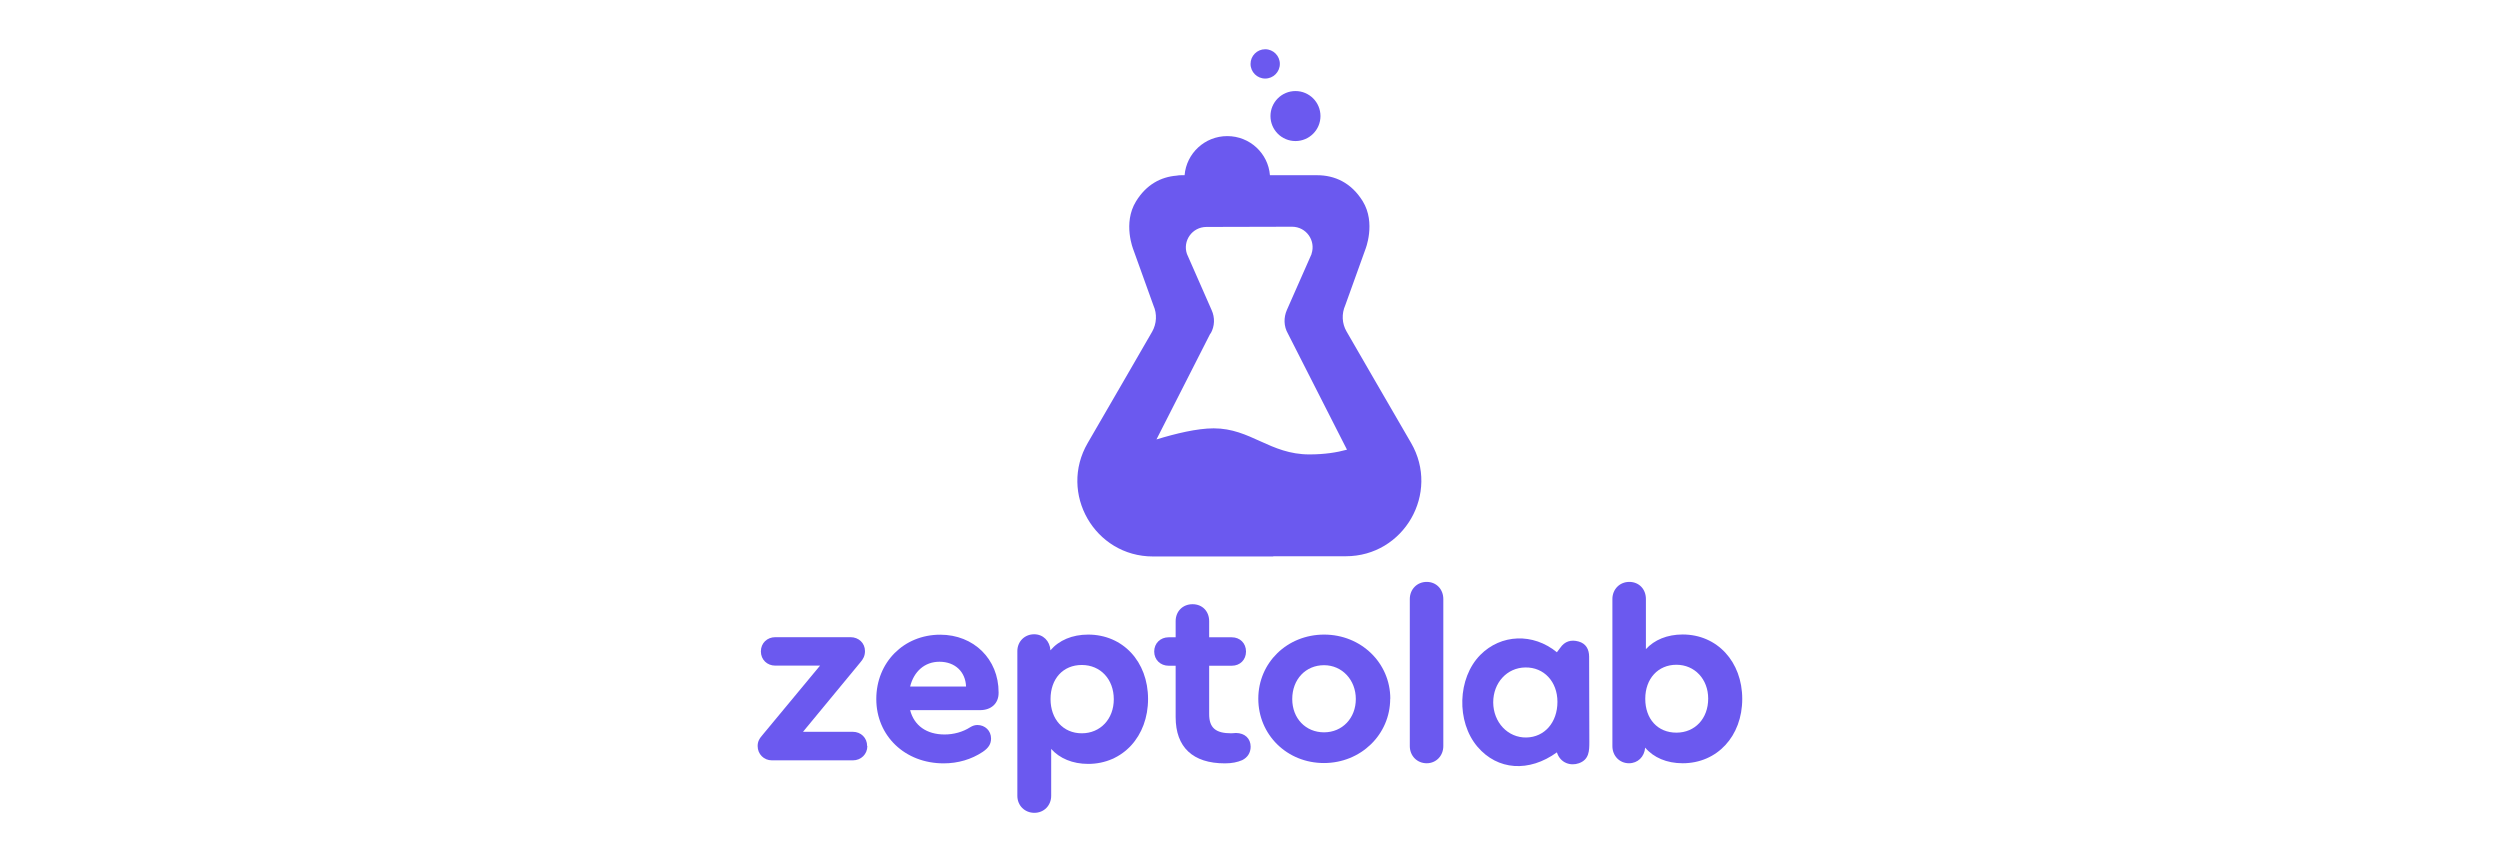
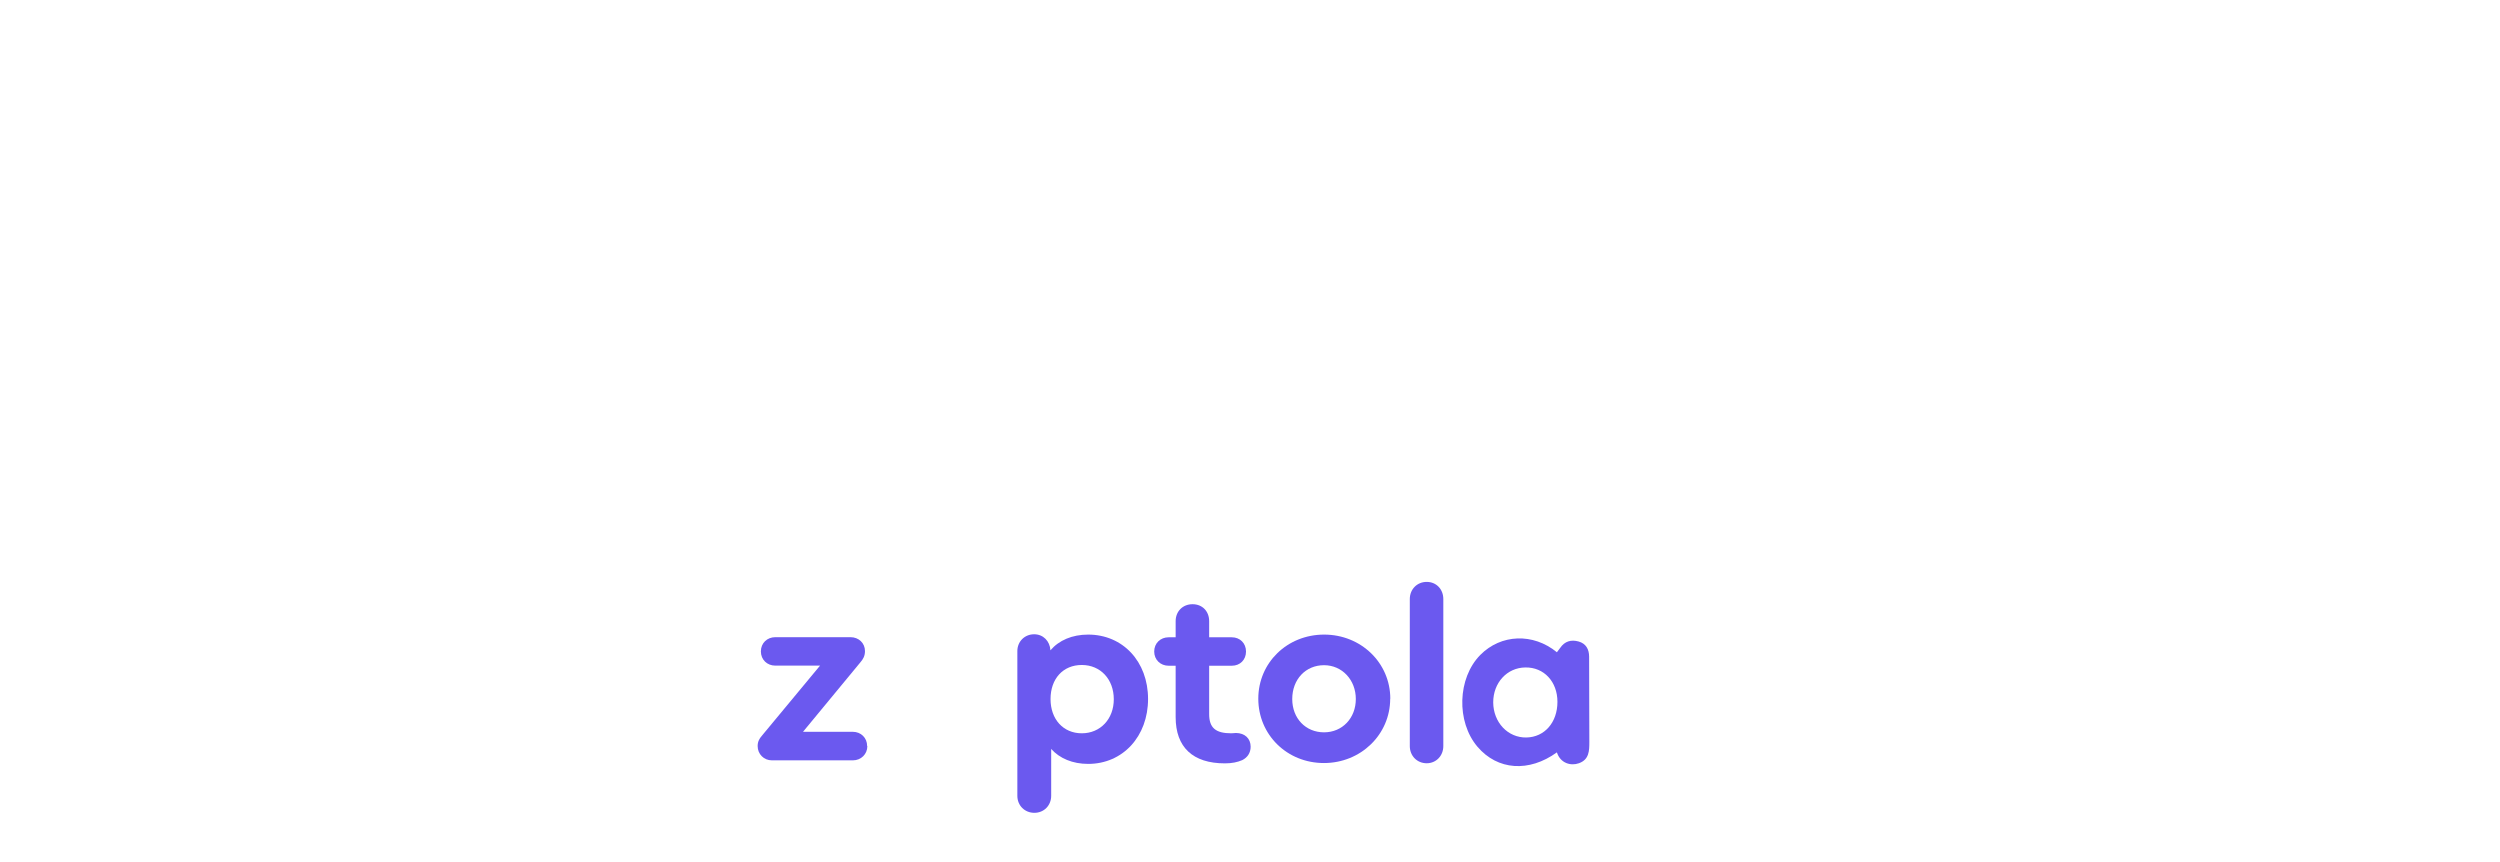
<svg xmlns="http://www.w3.org/2000/svg" id="Layer_1" data-name="Layer 1" viewBox="0 0 232 80">
  <defs>
    <style>
      .cls-1 {
        fill: #6b59ef;
        stroke-width: 0px;
      }
    </style>
  </defs>
  <g>
    <g>
      <g>
        <path class="cls-1" d="m147.47,60.94c0-.68-.29-1.22-.98-1.41-.69-.19-1.28-.03-1.71.6-.1.14-.2.27-.3.4-2.21-1.81-5.19-1.69-7.11.25-2.12,2.15-2.24,6.19-.26,8.52,1.87,2.19,4.78,2.39,7.37.52.32,1.01,1.29,1.28,2.04,1.01.96-.34.97-1.16.97-1.99-.02-1.3,0-6.56-.02-7.89Zm-5.82,7.5c-1.72.03-3.07-1.4-3.08-3.26,0-1.82,1.28-3.22,2.98-3.24,1.73-.03,2.98,1.32,2.98,3.19,0,1.91-1.19,3.28-2.89,3.31Z" />
        <path class="cls-1" d="m80.49,69.24c0,.74-.58,1.32-1.34,1.32h-7.52c-.74,0-1.32-.58-1.32-1.32,0-.4.12-.67.53-1.13l5.26-6.34h-4.15c-.76,0-1.34-.55-1.34-1.32s.58-1.32,1.34-1.32h6.98c.76,0,1.34.55,1.34,1.29,0,.44-.16.74-.44,1.06l-5.31,6.43h4.61c.77,0,1.34.56,1.34,1.32Z" />
-         <path class="cls-1" d="m92.67,64.24v.07c0,.97-.69,1.59-1.71,1.59h-6.5c.37,1.43,1.52,2.26,3.2,2.26.83,0,1.69-.23,2.37-.67.23-.14.44-.21.67-.21.71,0,1.27.53,1.27,1.25,0,.51-.23.88-.78,1.25-1.04.69-2.28,1.06-3.62,1.06-3.6,0-6.25-2.56-6.25-5.97s2.56-5.97,5.93-5.97c3.11,0,5.42,2.26,5.42,5.35Zm-8.21-.53h5.19c-.05-1.36-1.01-2.3-2.47-2.3-1.36,0-2.37.89-2.72,2.3Z" />
        <path class="cls-1" d="m116.06,69.29c0,.58-.3,1.01-.78,1.25-.44.19-.95.3-1.61.3-2.98,0-4.57-1.5-4.57-4.29v-4.77h-.65c-.76,0-1.34-.55-1.34-1.32s.58-1.32,1.34-1.32h.65v-1.5c0-.9.65-1.57,1.57-1.57s1.54.67,1.54,1.57v1.5h2.1c.76,0,1.32.55,1.32,1.32s-.55,1.32-1.32,1.32h-2.1v4.49c0,1.27.6,1.78,2.05,1.78.19,0,.32-.03.44-.03.83.01,1.36.52,1.36,1.28Z" />
        <path class="cls-1" d="m129.01,64.84c0,3.32-2.72,5.97-6.15,5.97s-6.09-2.63-6.09-5.97,2.68-5.95,6.11-5.95,6.14,2.63,6.14,5.95Zm-9.09.03c0,1.8,1.25,3.09,2.95,3.09s2.95-1.32,2.95-3.09-1.27-3.14-2.95-3.14c-1.71,0-2.95,1.32-2.95,3.14Z" />
        <path class="cls-1" d="m130.83,69.24v-13.65c0-.9.67-1.59,1.57-1.59s1.54.69,1.54,1.59v13.65c0,.9-.67,1.59-1.54,1.59-.9,0-1.57-.69-1.57-1.59Z" />
-         <path class="cls-1" d="m161.68,64.86c0,3.46-2.33,5.97-5.53,5.97-1.48,0-2.7-.53-3.48-1.45-.07.86-.69,1.45-1.5,1.45-.88,0-1.54-.69-1.54-1.59v-13.65c0-.9.67-1.59,1.57-1.59s1.54.67,1.54,1.59v4.65c.78-.86,1.98-1.36,3.41-1.36,3.2,0,5.53,2.52,5.53,5.98Zm-3.16-.03c0-1.8-1.25-3.14-2.95-3.14s-2.89,1.29-2.89,3.16,1.15,3.14,2.89,3.14c1.73,0,2.95-1.31,2.95-3.16Z" />
      </g>
      <path class="cls-1" d="m106.54,64.86c0,3.48-2.34,6.03-5.56,6.03-1.44,0-2.65-.51-3.43-1.39v4.35c0,.9-.67,1.58-1.56,1.58s-1.58-.67-1.58-1.58v-13.43c0-.88.67-1.56,1.56-1.56.84,0,1.46.63,1.51,1.49.79-.93,2.02-1.46,3.5-1.46,3.22,0,5.56,2.5,5.56,5.98Zm-3.18.03c0-1.85-1.23-3.18-2.97-3.18s-2.9,1.28-2.9,3.16,1.18,3.18,2.9,3.18c1.72,0,2.97-1.32,2.97-3.16Z" />
    </g>
    <g>
-       <circle class="cls-1" cx="120.22" cy="10.77" r="2.32" />
-       <circle class="cls-1" cx="117.41" cy="5.93" r="1.36" />
-     </g>
+       </g>
  </g>
-   <path class="cls-1" d="m130.94,41.09c-1.21-2.07-5.98-10.33-5.98-10.33-.43-.74-.47-1.64-.12-2.43l1.86-5.17s1.01-2.46-.24-4.49c-1.07-1.73-2.61-2.41-4.23-2.41h-4.38c-.16-2.03-1.87-3.63-3.96-3.63s-3.79,1.6-3.96,3.63h-.32c-.14,0-.29.01-.43.04-1.45.12-2.8.82-3.76,2.39-1.25,2.03-.24,4.49-.24,4.49l1.86,5.17c.35.78.3,1.69-.12,2.43,0,0-4.77,8.26-5.98,10.33-2.72,4.67.65,10.53,6.05,10.53h11.17v-.02h6.73c5.4,0,8.77-5.86,6.05-10.53Zm-18.6-10.13c.4-.69.41-1.5.1-2.18h0s-2.29-5.21-2.29-5.21c-.42-1.21.48-2.51,1.81-2.51l7.94-.02c1.33,0,2.22,1.3,1.81,2.51v.03s-2.29,5.19-2.29,5.19h0c-.3.69-.3,1.5.1,2.19l5.26,10.34.22.43c-.94.26-2.09.44-3.49.44-3.66,0-5.45-2.42-8.88-2.42-1.54,0-3.55.49-5.31,1.03l5-9.83Z" />
</svg>